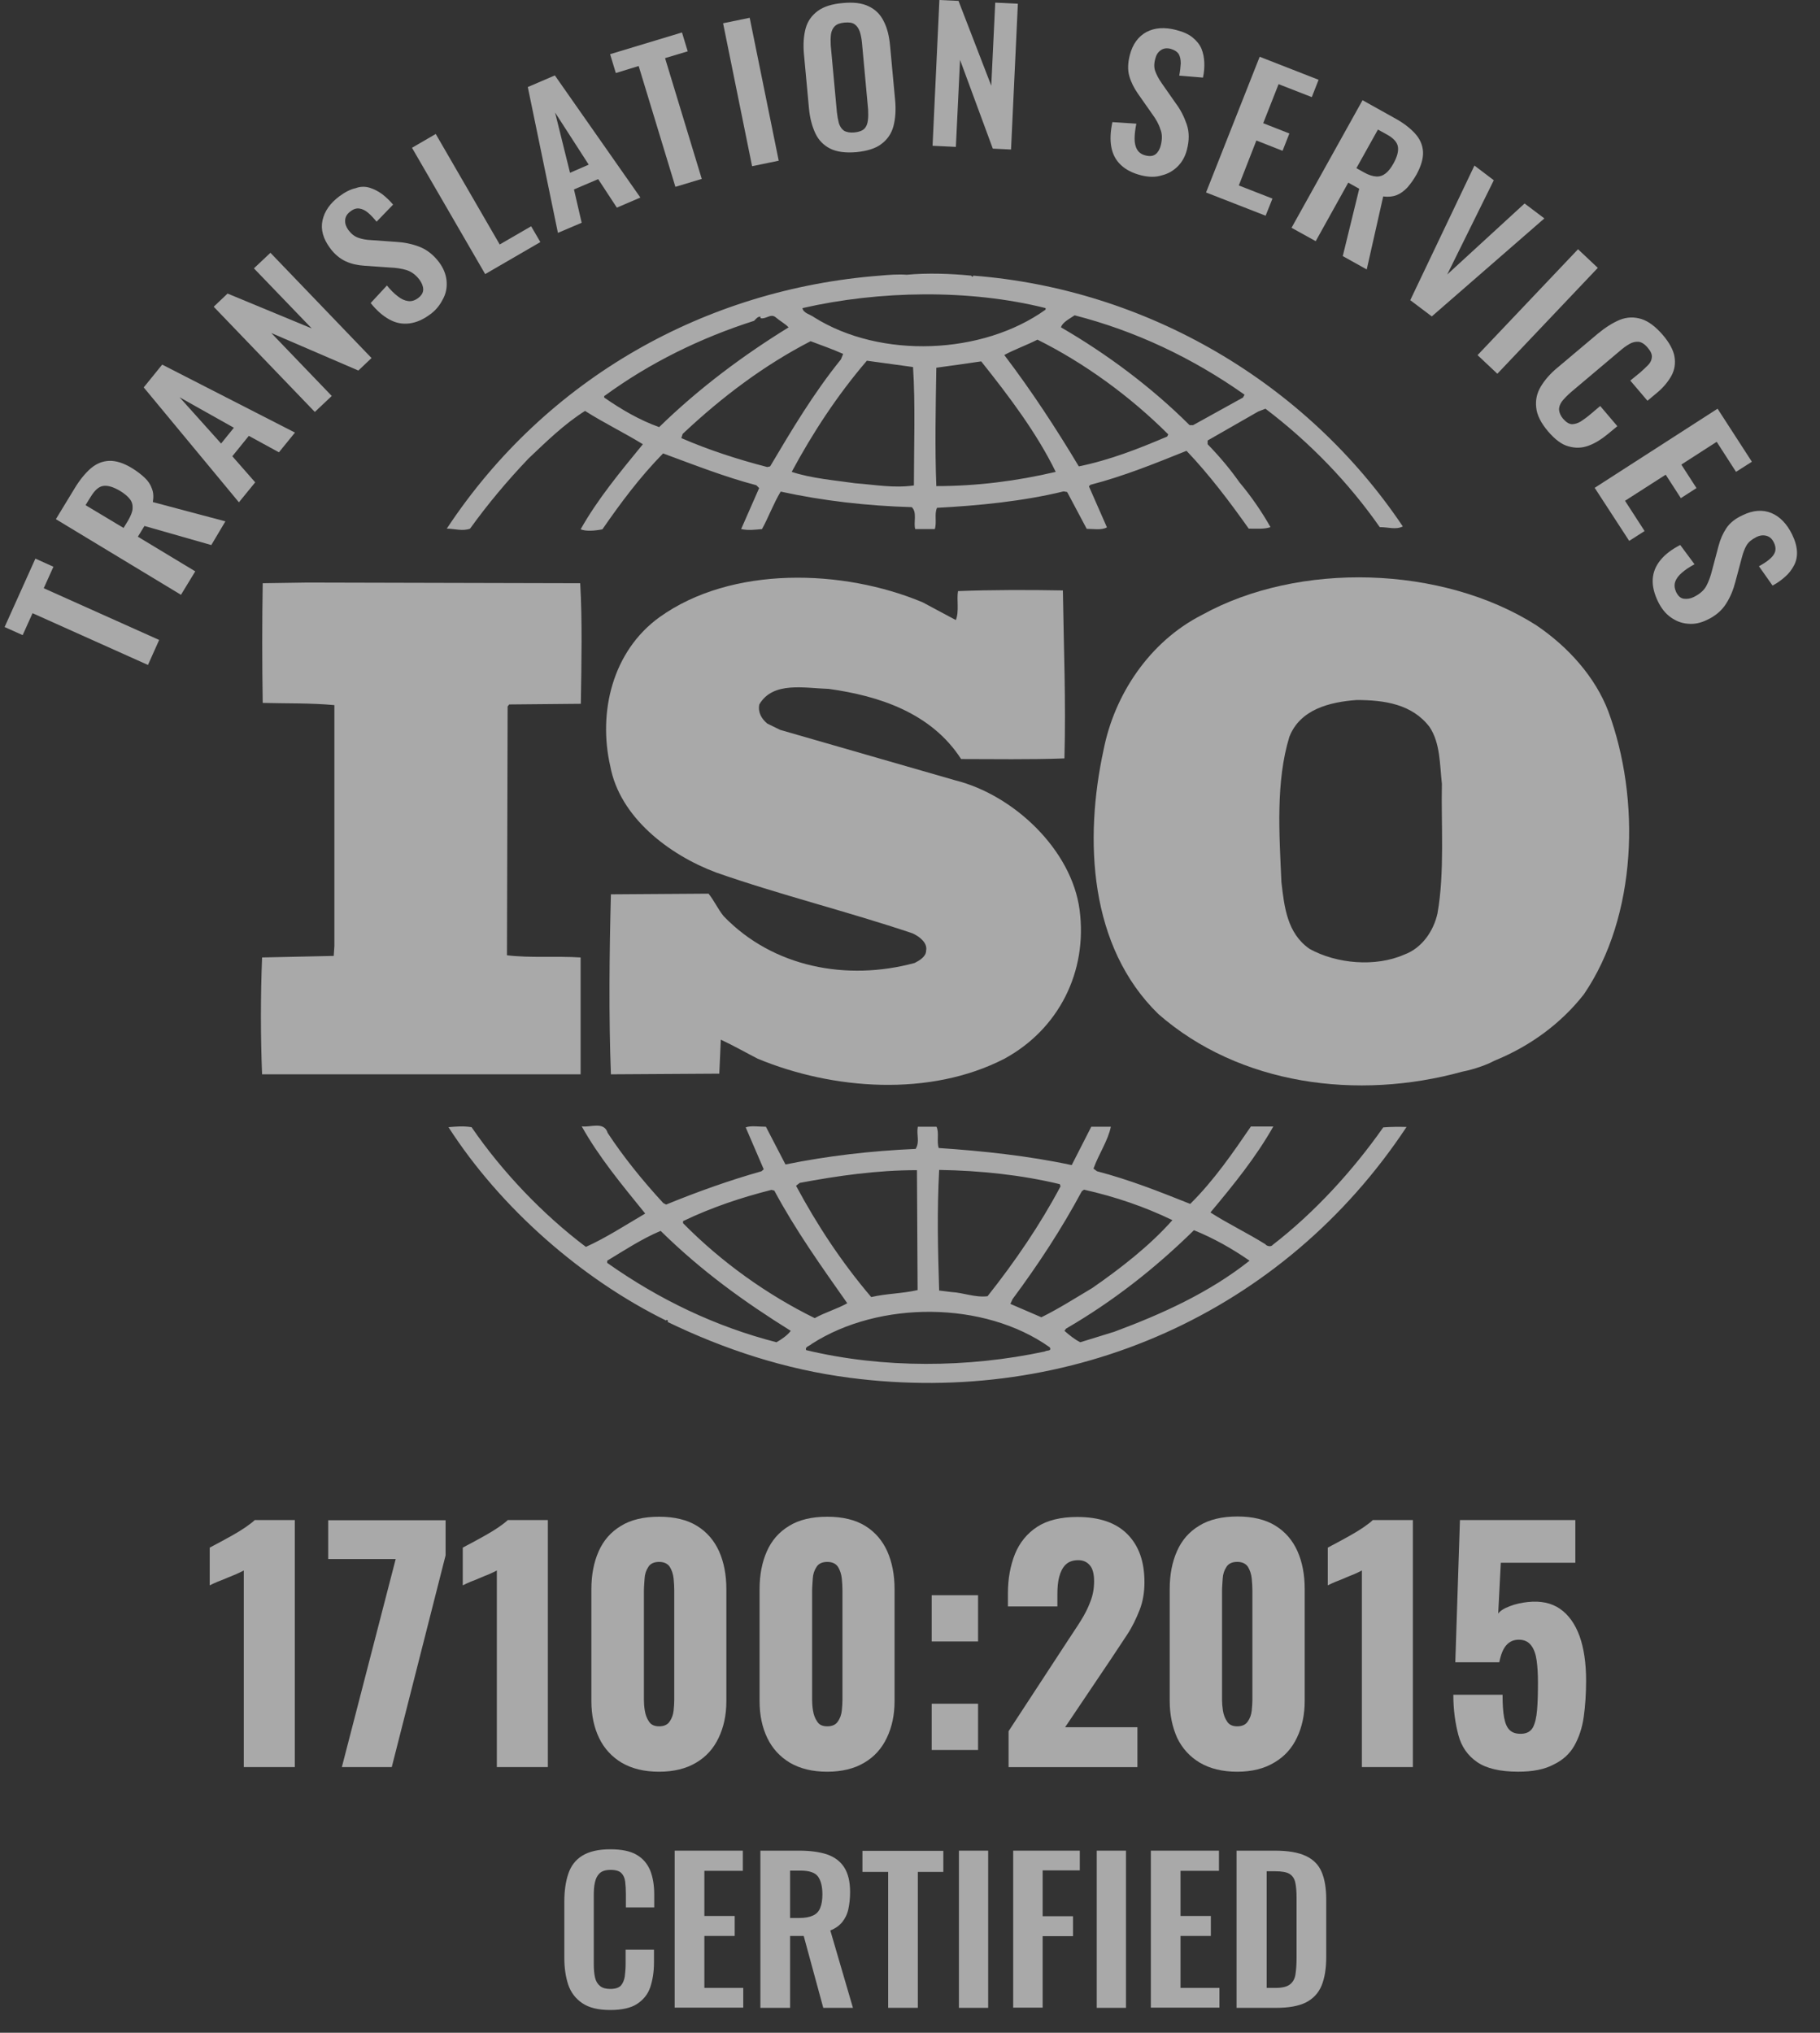
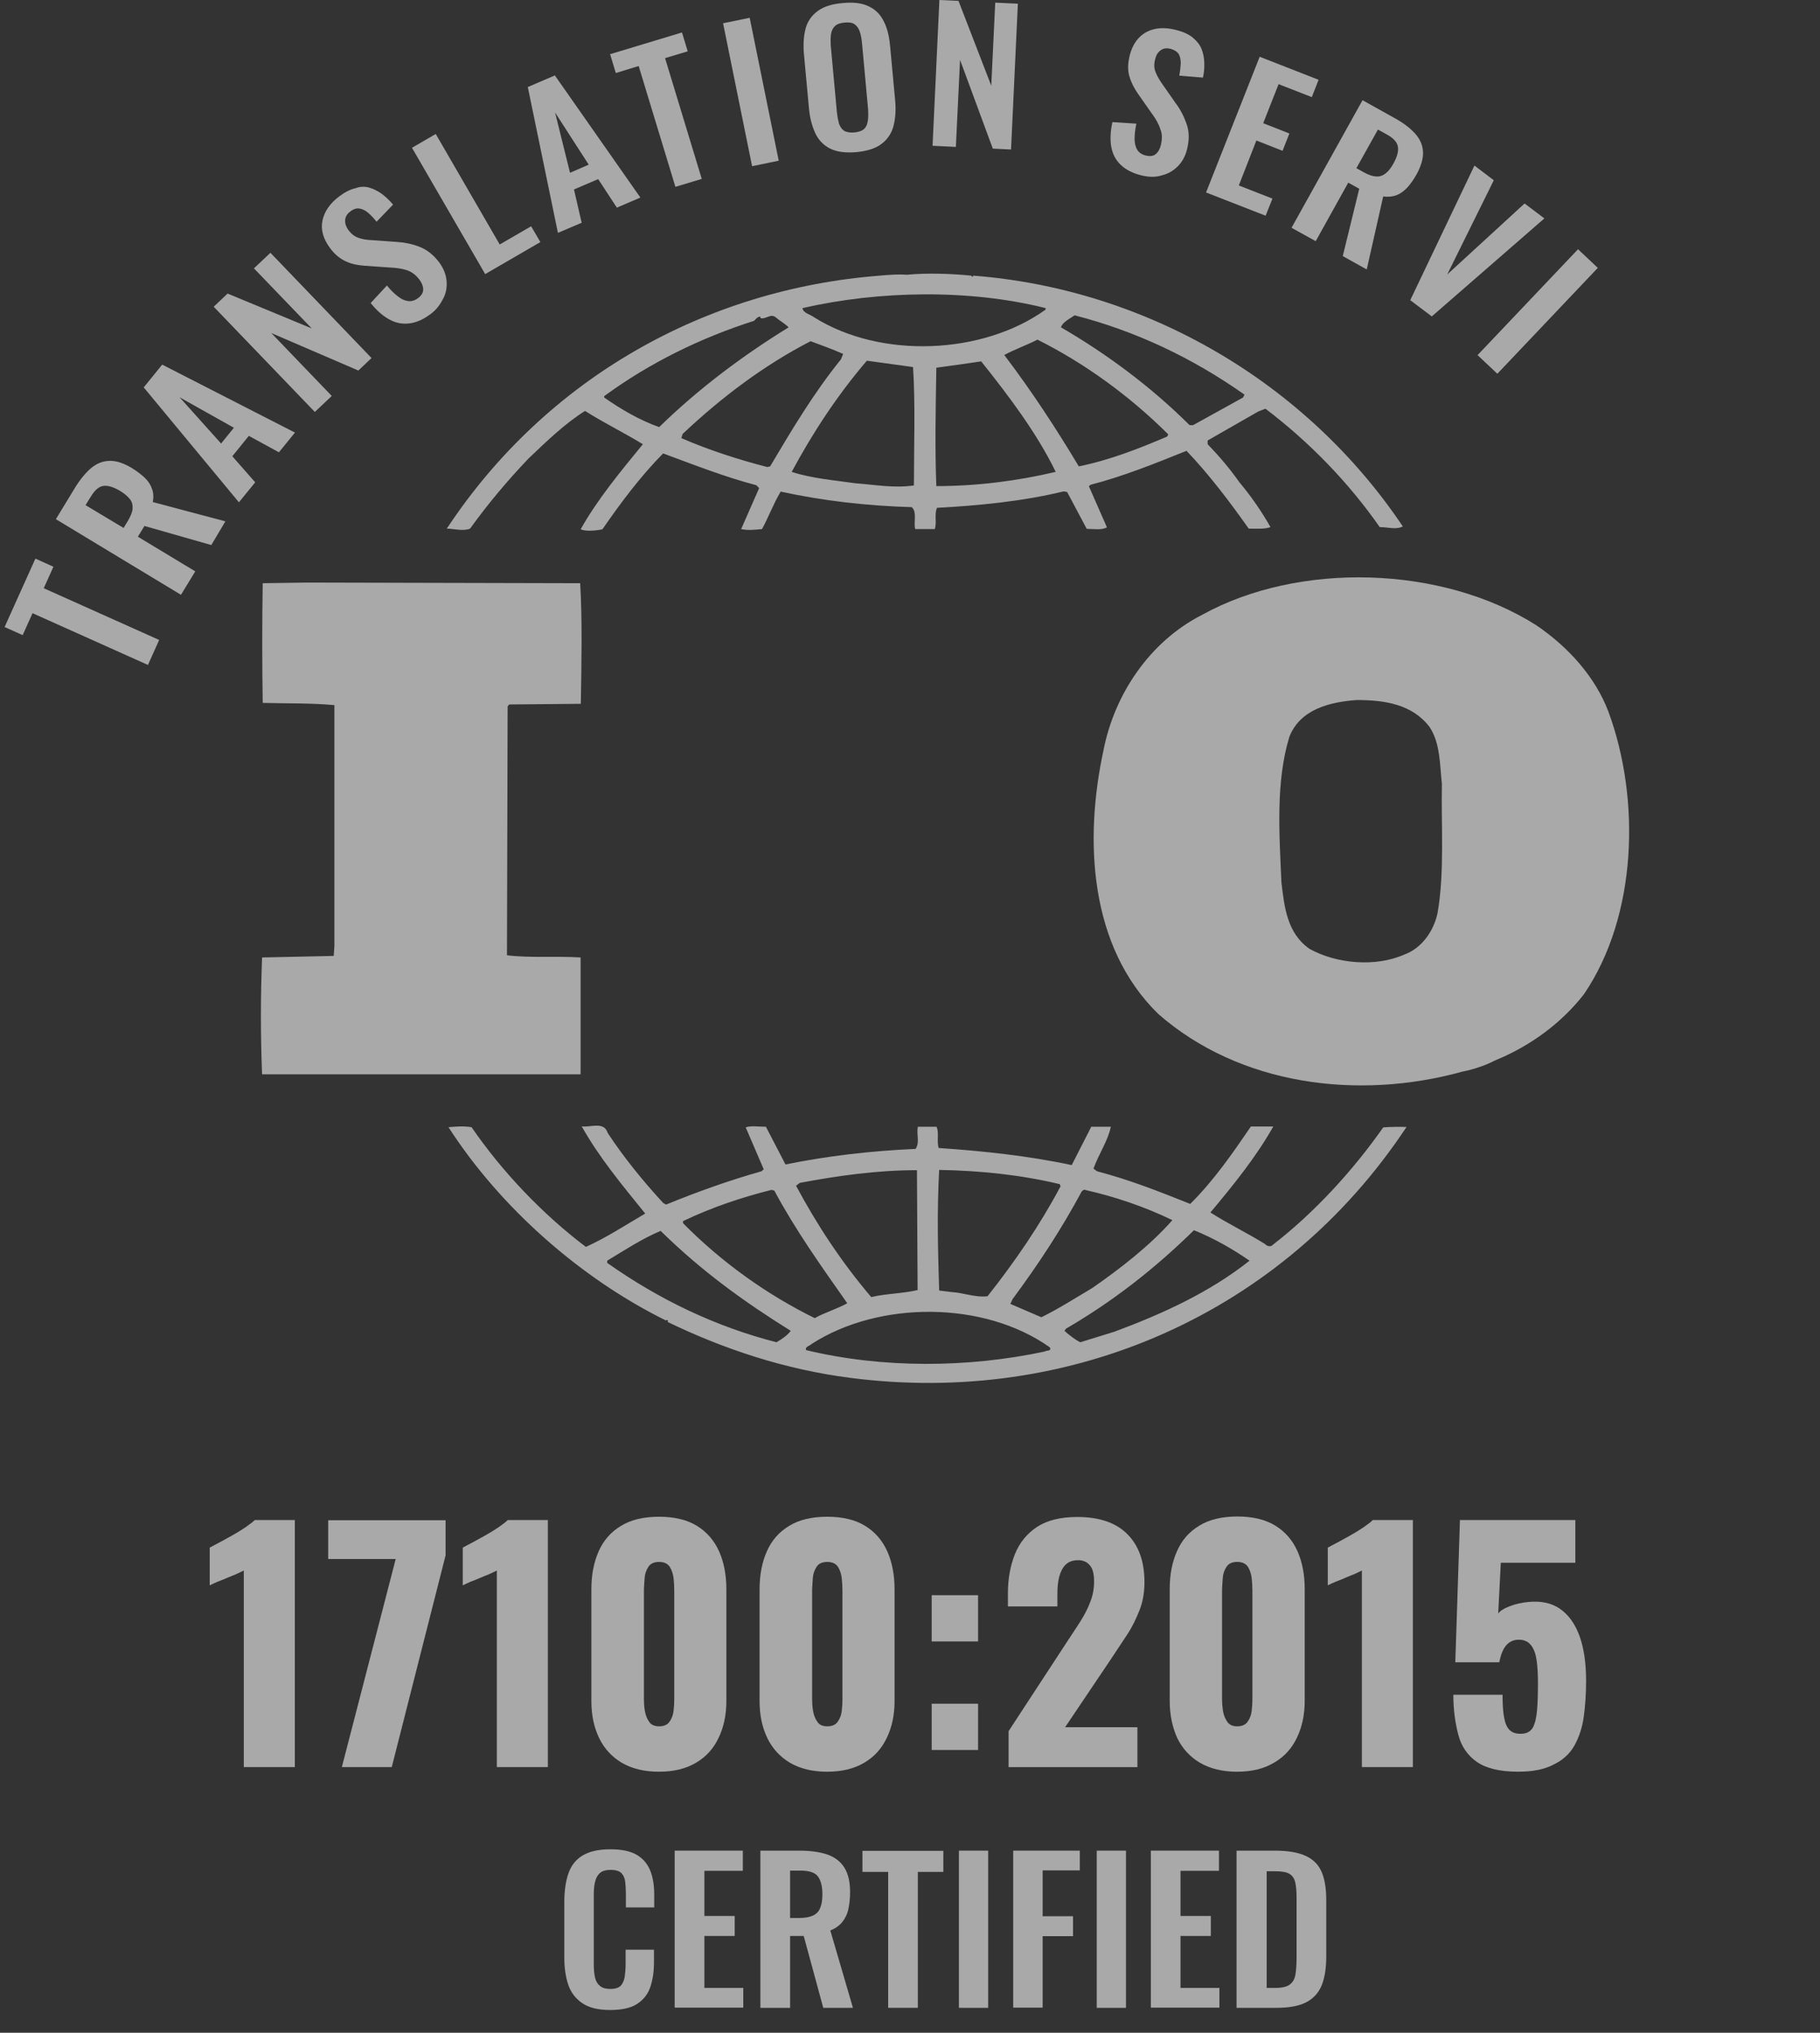
<svg xmlns="http://www.w3.org/2000/svg" width="60" height="67" viewBox="0 0 60 67" fill="none">
  <rect x="0" y="0" width="60" height="67" fill="#333333" stroke="none" />
  <g opacity="0.58">
    <path d="M4.878 21.917L1.073 20.211L0.747 20.934L0.152 20.667L1.167 18.412L1.761 18.68L1.442 19.388L5.247 21.093L4.878 21.917Z" fill="white" />
    <path d="M5.966 19.605L1.842 17.112L2.458 16.1C2.632 15.811 2.813 15.595 2.994 15.436C3.183 15.277 3.385 15.197 3.603 15.19C3.828 15.183 4.074 15.262 4.349 15.428C4.516 15.53 4.654 15.638 4.77 15.746C4.886 15.855 4.965 15.978 5.009 16.108C5.06 16.238 5.067 16.382 5.038 16.548L7.43 17.184L6.966 17.965L4.762 17.336L4.545 17.69L6.437 18.832L5.966 19.605ZM4.074 17.401L4.219 17.163C4.306 17.011 4.364 16.881 4.371 16.765C4.378 16.65 4.357 16.548 4.284 16.454C4.212 16.361 4.103 16.267 3.958 16.18C3.748 16.057 3.574 15.999 3.422 16.014C3.27 16.028 3.132 16.144 2.994 16.368L2.82 16.65L4.074 17.401Z" fill="white" />
    <path d="M7.876 16.556L4.738 12.769L5.347 12.018L9.724 14.258L9.195 14.908L8.203 14.366L7.659 15.038L8.413 15.898L7.876 16.556ZM7.289 14.619L7.71 14.099L5.92 13.094L7.289 14.619Z" fill="white" />
    <path d="M10.379 13.578L7.045 10.11L7.502 9.676L10.277 10.825L8.371 8.845L8.915 8.332L12.248 11.801L11.814 12.213L8.944 10.977L10.937 13.051L10.379 13.578Z" fill="white" />
    <path d="M14.198 10.349C13.959 10.53 13.727 10.631 13.495 10.66C13.263 10.689 13.046 10.646 12.836 10.53C12.626 10.415 12.415 10.234 12.22 9.988L12.756 9.41C12.872 9.555 12.988 9.67 13.111 9.764C13.227 9.858 13.343 9.909 13.452 9.923C13.56 9.938 13.669 9.909 13.778 9.829C13.894 9.742 13.952 9.649 13.952 9.54C13.952 9.439 13.908 9.331 13.836 9.229C13.713 9.063 13.568 8.955 13.408 8.904C13.249 8.854 13.06 8.825 12.85 8.817L12.031 8.76C11.799 8.745 11.589 8.702 11.401 8.615C11.212 8.528 11.031 8.384 10.879 8.174C10.654 7.871 10.567 7.567 10.632 7.264C10.698 6.96 10.886 6.693 11.198 6.462C11.386 6.324 11.56 6.238 11.727 6.202C11.879 6.144 12.038 6.144 12.183 6.187C12.328 6.231 12.466 6.303 12.597 6.397C12.727 6.498 12.85 6.614 12.959 6.744L12.415 7.307C12.321 7.192 12.227 7.09 12.133 7.011C12.038 6.931 11.944 6.888 11.85 6.874C11.756 6.859 11.654 6.888 11.553 6.968C11.444 7.047 11.386 7.141 11.379 7.257C11.372 7.372 11.408 7.473 11.48 7.575C11.575 7.705 11.683 7.791 11.806 7.835C11.922 7.878 12.067 7.907 12.241 7.914L13.053 7.972C13.314 7.986 13.575 8.037 13.821 8.131C14.068 8.225 14.292 8.398 14.481 8.651C14.618 8.839 14.698 9.034 14.72 9.237C14.742 9.439 14.713 9.641 14.618 9.829C14.524 10.017 14.401 10.198 14.198 10.349Z" fill="white" />
    <path d="M15.995 9.034L13.582 4.871L14.365 4.416L16.474 8.058L17.51 7.458L17.814 7.979L15.995 9.034Z" fill="white" />
    <path d="M18.393 7.675L17.4 2.869L18.292 2.486L21.111 6.511L20.336 6.844L19.72 5.904L18.922 6.244L19.176 7.342L18.393 7.675ZM18.792 5.695L19.408 5.427L18.299 3.708L18.792 5.695Z" fill="white" />
    <path d="M22.266 6.158L21.055 2.176L20.302 2.407L20.113 1.786L22.483 1.07L22.672 1.692L21.925 1.916L23.135 5.897L22.266 6.158Z" fill="white" />
    <path d="M24.794 5.478L23.838 0.767L24.715 0.586L25.672 5.297L24.794 5.478Z" fill="white" />
    <path d="M28.228 5.015C27.88 5.044 27.59 5.008 27.372 4.9C27.155 4.791 26.988 4.625 26.88 4.394C26.771 4.163 26.698 3.888 26.669 3.57L26.503 1.778C26.474 1.453 26.496 1.171 26.561 0.932C26.626 0.694 26.764 0.506 26.959 0.362C27.155 0.217 27.43 0.13 27.778 0.101C28.134 0.065 28.423 0.101 28.641 0.21C28.858 0.311 29.025 0.477 29.134 0.701C29.25 0.925 29.315 1.193 29.344 1.518L29.511 3.317C29.54 3.635 29.518 3.917 29.453 4.163C29.387 4.408 29.25 4.603 29.054 4.748C28.866 4.892 28.59 4.979 28.228 5.015ZM28.17 4.365C28.322 4.35 28.431 4.307 28.496 4.242C28.561 4.177 28.597 4.083 28.612 3.967C28.626 3.852 28.626 3.736 28.619 3.606L28.416 1.402C28.402 1.265 28.38 1.149 28.344 1.041C28.307 0.94 28.257 0.86 28.177 0.802C28.097 0.745 27.988 0.73 27.836 0.745C27.691 0.759 27.59 0.795 27.517 0.867C27.452 0.932 27.409 1.026 27.394 1.135C27.38 1.243 27.38 1.366 27.387 1.496L27.59 3.7C27.604 3.83 27.626 3.946 27.655 4.061C27.691 4.17 27.742 4.249 27.822 4.307C27.909 4.358 28.025 4.379 28.17 4.365Z" fill="white" />
    <path d="M30.744 4.805L30.969 0L31.599 0.029L32.679 2.825L32.81 0.087L33.556 0.123L33.331 4.928L32.73 4.899L31.65 1.973L31.512 4.842L30.744 4.805Z" fill="white" />
    <path d="M37.629 5.781C37.339 5.709 37.114 5.593 36.948 5.434C36.781 5.275 36.68 5.08 36.636 4.842C36.593 4.603 36.607 4.336 36.672 4.025L37.462 4.076C37.426 4.256 37.404 4.423 37.404 4.574C37.404 4.719 37.433 4.842 37.491 4.936C37.549 5.03 37.644 5.095 37.767 5.124C37.912 5.16 38.02 5.145 38.1 5.08C38.18 5.015 38.238 4.914 38.267 4.791C38.318 4.589 38.318 4.408 38.252 4.256C38.202 4.09 38.107 3.924 37.984 3.758L37.513 3.086C37.383 2.898 37.288 2.71 37.23 2.508C37.172 2.305 37.18 2.081 37.245 1.821C37.339 1.453 37.528 1.2 37.796 1.055C38.071 0.911 38.397 0.889 38.781 0.99C39.006 1.048 39.187 1.128 39.318 1.236C39.448 1.344 39.55 1.467 39.608 1.604C39.666 1.749 39.695 1.901 39.702 2.06C39.709 2.219 39.695 2.392 39.658 2.558L38.876 2.493C38.905 2.349 38.919 2.211 38.926 2.089C38.926 1.966 38.905 1.865 38.861 1.785C38.81 1.706 38.723 1.648 38.6 1.612C38.47 1.576 38.361 1.59 38.267 1.655C38.173 1.72 38.115 1.814 38.086 1.937C38.042 2.096 38.042 2.233 38.086 2.349C38.129 2.464 38.194 2.594 38.296 2.739L38.76 3.404C38.919 3.613 39.035 3.845 39.122 4.097C39.209 4.35 39.209 4.625 39.129 4.936C39.071 5.16 38.97 5.34 38.825 5.485C38.68 5.629 38.506 5.731 38.296 5.781C38.093 5.846 37.868 5.839 37.629 5.781Z" fill="white" />
    <path d="M39.76 6.344L41.528 1.871L43.47 2.63L43.246 3.201L42.151 2.774L41.644 4.061L42.507 4.4L42.282 4.971L41.419 4.631L40.84 6.113L41.949 6.546L41.724 7.11L39.76 6.344Z" fill="white" />
    <path d="M42.578 7.508L44.919 3.303L45.955 3.881C46.252 4.04 46.477 4.213 46.644 4.394C46.811 4.575 46.898 4.777 46.912 4.994C46.926 5.21 46.854 5.463 46.702 5.745C46.608 5.911 46.506 6.056 46.398 6.179C46.289 6.294 46.173 6.381 46.042 6.432C45.912 6.482 45.767 6.497 45.6 6.475L45.057 8.881L44.267 8.441L44.81 6.222L44.448 6.02L43.375 7.949L42.578 7.508ZM44.716 5.543L44.962 5.68C45.115 5.767 45.252 5.81 45.368 5.817C45.484 5.825 45.586 5.789 45.68 5.716C45.774 5.644 45.861 5.528 45.941 5.384C46.057 5.174 46.108 4.994 46.086 4.842C46.064 4.69 45.941 4.553 45.716 4.43L45.426 4.271L44.716 5.543Z" fill="white" />
    <path d="M46.492 9.894L48.608 5.457L49.246 5.941L47.71 9.048L50.261 6.707L50.913 7.199L47.202 10.429L46.492 9.894Z" fill="white" />
    <path d="M48.711 11.705L52.023 8.215L52.675 8.829L49.363 12.319L48.711 11.705Z" fill="white" />
-     <path d="M51.036 14.22C50.804 13.946 50.666 13.678 50.645 13.433C50.616 13.187 50.666 12.956 50.797 12.739C50.927 12.522 51.108 12.313 51.355 12.11L52.667 11.005C52.92 10.795 53.16 10.643 53.399 10.542C53.638 10.448 53.87 10.441 54.109 10.514C54.341 10.586 54.573 10.759 54.812 11.034C55.036 11.294 55.167 11.54 55.203 11.756C55.239 11.973 55.211 12.183 55.102 12.385C54.993 12.58 54.834 12.775 54.623 12.949L54.312 13.209L53.746 12.544L54.065 12.284C54.167 12.197 54.254 12.11 54.334 12.031C54.413 11.951 54.45 11.865 54.457 11.771C54.464 11.677 54.42 11.576 54.319 11.46C54.218 11.337 54.116 11.279 54.022 11.265C53.92 11.258 53.819 11.279 53.718 11.337C53.616 11.395 53.507 11.475 53.399 11.569L51.797 12.92C51.666 13.035 51.565 13.137 51.493 13.23C51.427 13.324 51.391 13.418 51.398 13.512C51.406 13.606 51.449 13.707 51.529 13.801C51.63 13.917 51.724 13.975 51.819 13.982C51.913 13.982 52.007 13.953 52.109 13.895C52.203 13.83 52.312 13.758 52.42 13.664L52.754 13.382L53.319 14.047L53.022 14.293C52.804 14.473 52.587 14.611 52.37 14.69C52.152 14.77 51.935 14.777 51.71 14.712C51.485 14.654 51.268 14.488 51.036 14.22Z" fill="white" />
-     <path d="M52.572 16.079L56.623 13.471L57.754 15.219L57.232 15.552L56.594 14.562L55.428 15.313L55.928 16.087L55.413 16.419L54.913 15.646L53.572 16.506L54.217 17.503L53.71 17.828L52.572 16.079Z" fill="white" />
-     <path d="M54.66 19.828C54.53 19.56 54.472 19.315 54.486 19.084C54.501 18.852 54.588 18.65 54.74 18.462C54.892 18.274 55.11 18.108 55.392 17.963L55.864 18.599C55.697 18.686 55.559 18.78 55.45 18.874C55.342 18.968 55.262 19.069 55.226 19.177C55.19 19.286 55.204 19.394 55.255 19.51C55.32 19.64 55.4 19.719 55.508 19.734C55.617 19.748 55.726 19.734 55.842 19.676C56.03 19.582 56.168 19.466 56.248 19.322C56.327 19.177 56.393 18.997 56.443 18.794L56.654 18C56.712 17.776 56.798 17.581 56.914 17.407C57.03 17.234 57.212 17.089 57.451 16.981C57.791 16.814 58.11 16.793 58.393 16.908C58.675 17.024 58.907 17.262 59.081 17.617C59.183 17.826 59.234 18.014 59.241 18.188C59.248 18.354 59.212 18.513 59.139 18.643C59.067 18.78 58.973 18.903 58.849 19.011C58.726 19.12 58.589 19.221 58.436 19.3L57.987 18.664C58.117 18.592 58.233 18.52 58.328 18.44C58.422 18.361 58.487 18.281 58.516 18.195C58.545 18.108 58.538 18 58.48 17.884C58.422 17.761 58.342 17.689 58.233 17.66C58.125 17.631 58.016 17.645 57.9 17.703C57.755 17.776 57.646 17.862 57.581 17.971C57.516 18.079 57.465 18.216 57.422 18.383L57.212 19.17C57.146 19.423 57.052 19.669 56.907 19.893C56.77 20.117 56.552 20.305 56.269 20.435C56.059 20.536 55.856 20.579 55.646 20.558C55.436 20.543 55.255 20.471 55.081 20.348C54.907 20.225 54.769 20.052 54.66 19.828Z" fill="white" />
    <path d="M53.022 23.449C52.594 22.322 51.71 21.325 50.637 20.602C47.535 18.637 42.817 18.499 39.621 20.27C37.882 21.158 36.737 22.907 36.382 24.714C35.737 27.677 35.903 31.203 38.193 33.428C40.868 35.763 44.752 36.276 48.209 35.322C48.376 35.293 48.891 35.163 49.253 34.968L49.354 34.924C50.427 34.476 51.449 33.754 52.217 32.771C53.971 30.198 54.094 26.347 53.022 23.449ZM47.39 30.105C47.267 30.668 46.89 31.246 46.296 31.463C45.347 31.882 44.057 31.767 43.172 31.275C42.433 30.762 42.339 29.895 42.245 29.078C42.172 27.467 42.056 25.762 42.506 24.287C42.861 23.377 43.839 23.138 44.723 23.073C45.651 23.073 46.557 23.211 47.129 23.962C47.485 24.497 47.463 25.198 47.535 25.834C47.506 27.163 47.63 28.753 47.39 30.105Z" fill="white" />
    <path d="M19.141 31.558C18.351 31.507 17.474 31.58 16.713 31.486L16.735 23.284L16.786 23.219L19.148 23.197C19.17 21.868 19.199 20.437 19.127 19.223L10.14 19.201L8.661 19.223C8.64 20.459 8.64 21.904 8.661 23.168C9.473 23.19 10.234 23.168 11.024 23.241V31.182L11.002 31.507L8.64 31.558C8.589 32.866 8.589 34.123 8.64 35.41H19.141V31.558Z" fill="white" />
    <path d="M45.601 37.159C44.601 38.583 43.34 39.963 41.956 41.033C41.905 41.105 41.76 41.076 41.716 41.011C41.115 40.635 40.477 40.332 39.904 39.963C40.666 39.053 41.405 38.142 41.977 37.13H41.238C40.644 37.998 40.02 38.908 39.238 39.681C38.187 39.262 37.237 38.886 36.165 38.605L36.049 38.518C36.216 38.048 36.527 37.6 36.621 37.138H35.976L35.331 38.402C33.925 38.099 32.374 37.933 30.947 37.839C30.874 37.629 30.968 37.326 30.874 37.138H30.258C30.207 37.42 30.331 37.629 30.186 37.868C28.707 37.933 27.28 38.099 25.895 38.381L25.25 37.138C25.011 37.138 24.75 37.094 24.584 37.159L25.178 38.54L25.105 38.605C24.033 38.908 22.982 39.284 21.96 39.703L21.866 39.653C21.199 38.93 20.554 38.135 20.032 37.34C19.916 36.943 19.438 37.174 19.177 37.123C19.75 38.149 20.511 39.06 21.271 39.999C20.627 40.375 19.989 40.794 19.315 41.098C17.887 40.021 16.553 38.619 15.546 37.152C15.256 37.109 15.068 37.13 14.785 37.152C16.503 39.819 19.17 42.153 21.96 43.526C21.96 43.526 21.96 43.504 21.982 43.504C22.003 43.504 22.047 43.547 22.003 43.569C23.888 44.48 25.888 45.137 28.012 45.412C35.331 46.366 42.318 43.266 46.369 37.145C46.152 37.138 45.84 37.138 45.601 37.159ZM35.665 39.262L35.737 39.212C36.766 39.443 37.737 39.775 38.651 40.216C37.89 41.076 36.911 41.828 36.005 42.456C35.455 42.781 34.904 43.136 34.331 43.417L33.309 42.977L33.382 42.818C34.23 41.676 34.998 40.505 35.665 39.262ZM30.961 38.561C32.324 38.583 33.679 38.727 34.94 39.031L34.962 39.103C34.295 40.361 33.462 41.582 32.556 42.724C32.15 42.774 31.766 42.608 31.367 42.586L30.961 42.536C30.918 41.156 30.889 39.941 30.961 38.561ZM26.366 38.988C27.606 38.756 28.896 38.569 30.229 38.569L30.251 42.521C29.751 42.637 29.2 42.637 28.722 42.752C27.743 41.603 26.932 40.368 26.243 39.082L26.366 38.988ZM22.525 40.245C23.46 39.797 24.431 39.472 25.431 39.219L25.526 39.241C26.214 40.527 27.077 41.741 27.932 42.955C27.599 43.143 27.193 43.258 26.859 43.446C25.287 42.673 23.786 41.603 22.518 40.317V40.245H22.525ZM25.598 44.241C23.598 43.728 21.735 42.839 20.018 41.625V41.553C20.59 41.206 21.163 40.83 21.779 40.57C23.141 41.907 24.54 42.911 26.069 43.865C25.961 44.01 25.765 44.147 25.598 44.241ZM34.447 44.545C31.918 45.087 29.106 45.108 26.577 44.501C26.526 44.386 26.693 44.364 26.765 44.292C28.983 42.868 32.44 42.868 34.607 44.407C34.686 44.545 34.491 44.501 34.447 44.545ZM36.737 43.894L35.614 44.241C35.426 44.147 35.259 44.01 35.092 43.865L35.143 43.793C36.672 42.904 38.049 41.835 39.361 40.548C40.006 40.809 40.622 41.156 41.194 41.553C39.861 42.608 38.31 43.309 36.737 43.894Z" fill="white" />
    <path d="M15.497 17.424C16.069 16.629 16.714 15.856 17.424 15.112C18.041 14.526 18.613 13.97 19.287 13.544C19.91 13.941 20.599 14.274 21.193 14.642C20.454 15.545 19.693 16.463 19.142 17.446C19.309 17.518 19.62 17.496 19.86 17.446C20.454 16.586 21.099 15.719 21.86 14.945C22.882 15.321 23.889 15.719 24.933 15.993L25.027 16.087L24.433 17.439C24.694 17.489 24.86 17.46 25.121 17.439C25.339 17.041 25.498 16.6 25.737 16.203C27.122 16.506 28.578 16.673 30.057 16.716C30.245 16.882 30.107 17.229 30.173 17.439H30.818C30.89 17.207 30.796 16.947 30.89 16.738C32.274 16.665 33.731 16.521 35.065 16.196L35.181 16.217L35.826 17.431C36.043 17.431 36.326 17.482 36.492 17.381L35.898 16.029L35.949 15.979C37.043 15.697 38.072 15.278 39.116 14.859C39.855 15.632 40.544 16.543 41.167 17.424C41.428 17.424 41.689 17.446 41.884 17.374C41.594 16.86 41.239 16.347 40.862 15.899C40.551 15.459 40.218 15.061 39.812 14.642V14.519L41.478 13.565L41.718 13.471C43.167 14.57 44.457 15.899 45.486 17.374C45.776 17.374 46.008 17.468 46.247 17.352C43.051 12.59 37.782 9.526 32.086 9.085L32.064 9.128L32.014 9.085C31.368 9.02 30.578 8.991 29.89 9.056C29.629 9.035 29.317 9.056 29.006 9.085C23.288 9.526 18.019 12.445 14.729 17.424C14.968 17.424 15.258 17.518 15.497 17.424ZM25.389 15.372L25.295 15.394C24.317 15.141 23.36 14.83 22.461 14.44L22.505 14.302C23.817 13.067 25.201 12.033 26.723 11.246C27.085 11.383 27.44 11.506 27.796 11.665L27.723 11.845C26.817 12.966 26.1 14.172 25.389 15.372ZM30.129 16.001C29.462 16.095 28.868 15.979 28.194 15.928C27.549 15.834 26.745 15.769 26.1 15.553C26.788 14.274 27.6 13.031 28.578 11.889L30.1 12.098C30.18 13.312 30.129 14.714 30.129 16.001ZM30.868 16.022C30.818 14.779 30.847 13.406 30.868 12.12C31.347 12.055 31.869 11.983 32.347 11.911C33.275 13.074 34.18 14.274 34.804 15.553C33.514 15.856 32.202 16.022 30.868 16.022ZM38.478 14.389C37.543 14.787 36.594 15.162 35.565 15.372C34.825 14.136 34.014 12.893 33.108 11.701C33.441 11.52 33.847 11.376 34.202 11.195C35.753 11.968 37.253 13.059 38.514 14.317L38.478 14.389ZM35.427 10.393C37.427 10.906 39.312 11.795 41.029 13.009L40.978 13.103L39.333 14.013H39.217C37.956 12.756 36.478 11.658 34.978 10.79C35.021 10.624 35.26 10.509 35.427 10.393ZM34.47 10.155V10.205C32.398 11.694 29.035 11.838 26.839 10.458C26.716 10.364 26.477 10.321 26.455 10.155C28.984 9.576 31.963 9.526 34.47 10.155ZM19.925 13.052C21.425 11.954 23.099 11.137 24.86 10.574C24.933 10.501 24.976 10.436 25.07 10.436V10.487C25.259 10.53 25.404 10.321 25.571 10.458C25.715 10.581 25.882 10.668 25.998 10.79C24.52 11.701 23.063 12.778 21.73 14.078C21.084 13.847 20.49 13.5 19.918 13.103V13.052H19.925Z" fill="white" />
-     <path d="M30.156 31.739C27.916 32.346 25.481 31.883 23.858 30.199C23.669 29.968 23.546 29.686 23.358 29.455L20.14 29.477C20.089 31.37 20.067 33.538 20.14 35.41L23.713 35.388L23.763 34.268C24.169 34.456 24.575 34.687 24.981 34.896C27.46 35.923 30.656 36.161 33.112 34.896C34.903 33.921 35.859 32.028 35.591 29.99C35.33 28.01 33.424 26.203 31.489 25.719L25.72 24.057L25.293 23.848C25.104 23.689 24.981 23.479 25.032 23.219C25.481 22.446 26.532 22.684 27.322 22.706C28.989 22.937 30.706 23.501 31.685 25.018C32.736 25.018 33.946 25.04 35.091 24.997C35.142 23.082 35.069 21.405 35.04 19.461C33.968 19.44 32.656 19.44 31.583 19.483C31.533 19.758 31.627 20.155 31.511 20.437L30.416 19.852C27.793 18.753 24.119 18.637 21.741 20.343C20.191 21.463 19.712 23.472 20.118 25.25C20.43 26.933 22.046 28.169 23.597 28.754C25.72 29.498 27.938 30.04 30.083 30.763C30.293 30.857 30.583 31.067 30.532 31.327C30.532 31.529 30.322 31.652 30.156 31.739Z" fill="white" />
    <path d="M8.037 58.243V51.762C7.965 51.805 7.878 51.841 7.784 51.885C7.69 51.921 7.588 51.964 7.487 52.007C7.385 52.051 7.284 52.094 7.182 52.13C7.088 52.173 6.994 52.21 6.914 52.253V51.01C6.987 50.967 7.095 50.916 7.226 50.844C7.363 50.772 7.501 50.692 7.661 50.605C7.813 50.519 7.958 50.432 8.095 50.338C8.226 50.244 8.327 50.172 8.4 50.1H9.719V58.243H8.037Z" fill="white" />
    <path d="M11.27 58.244L13.045 51.386H10.82V50.107H14.69V51.264L12.915 58.244H11.27Z" fill="white" />
    <path d="M16.379 58.243V51.762C16.307 51.805 16.22 51.841 16.125 51.885C16.031 51.921 15.93 51.964 15.828 52.007C15.727 52.051 15.626 52.094 15.524 52.13C15.43 52.173 15.336 52.21 15.256 52.253V51.01C15.328 50.967 15.437 50.916 15.568 50.844C15.705 50.772 15.843 50.692 16.002 50.605C16.154 50.519 16.299 50.432 16.437 50.338C16.568 50.244 16.669 50.172 16.742 50.1H18.061V58.243H16.379Z" fill="white" />
    <path d="M21.728 58.396C21.235 58.396 20.83 58.295 20.496 58.1C20.17 57.905 19.916 57.63 19.75 57.283C19.583 56.937 19.496 56.532 19.496 56.069V52.384C19.496 51.907 19.576 51.495 19.735 51.134C19.895 50.773 20.134 50.498 20.467 50.296C20.793 50.093 21.214 49.992 21.728 49.992C22.236 49.992 22.656 50.093 22.982 50.296C23.308 50.498 23.547 50.78 23.707 51.134C23.866 51.495 23.946 51.907 23.946 52.384V56.069C23.946 56.525 23.859 56.929 23.692 57.276C23.526 57.63 23.279 57.905 22.946 58.1C22.62 58.295 22.214 58.396 21.728 58.396ZM21.728 56.9C21.888 56.9 22.004 56.85 22.076 56.742C22.149 56.64 22.192 56.517 22.207 56.38C22.221 56.243 22.228 56.127 22.228 56.026V52.42C22.228 52.305 22.221 52.175 22.207 52.03C22.192 51.886 22.149 51.755 22.083 51.647C22.011 51.539 21.895 51.481 21.728 51.481C21.562 51.481 21.438 51.539 21.373 51.647C21.301 51.755 21.257 51.886 21.25 52.03C21.243 52.175 21.228 52.305 21.228 52.42V56.026C21.228 56.127 21.235 56.243 21.257 56.38C21.279 56.517 21.322 56.64 21.395 56.742C21.46 56.85 21.576 56.9 21.728 56.9Z" fill="white" />
    <path d="M27.273 58.396C26.78 58.396 26.375 58.295 26.041 58.1C25.715 57.905 25.461 57.63 25.295 57.283C25.128 56.937 25.041 56.532 25.041 56.069V52.384C25.041 51.907 25.121 51.495 25.28 51.134C25.44 50.773 25.679 50.498 26.012 50.296C26.338 50.093 26.759 49.992 27.273 49.992C27.78 49.992 28.201 50.093 28.527 50.296C28.853 50.498 29.092 50.78 29.252 51.134C29.411 51.495 29.491 51.907 29.491 52.384V56.069C29.491 56.525 29.404 56.929 29.237 57.276C29.07 57.63 28.824 57.905 28.491 58.1C28.165 58.295 27.752 58.396 27.273 58.396ZM27.273 56.9C27.433 56.9 27.549 56.85 27.621 56.742C27.694 56.64 27.737 56.517 27.752 56.38C27.766 56.243 27.773 56.127 27.773 56.026V52.42C27.773 52.305 27.766 52.175 27.752 52.03C27.737 51.886 27.694 51.755 27.628 51.647C27.556 51.539 27.44 51.481 27.273 51.481C27.107 51.481 26.983 51.539 26.918 51.647C26.846 51.755 26.802 51.886 26.795 52.03C26.788 52.175 26.773 52.305 26.773 52.42V56.026C26.773 56.127 26.78 56.243 26.802 56.38C26.824 56.517 26.867 56.64 26.94 56.742C27.005 56.85 27.114 56.9 27.273 56.9Z" fill="white" />
    <path d="M30.715 54.103V52.578H32.244V54.103H30.715ZM30.715 57.68V56.155H32.244V57.68H30.715Z" fill="white" />
    <path d="M33.25 58.245V57.06L35.207 54.068C35.352 53.844 35.497 53.635 35.627 53.425C35.758 53.216 35.867 53.006 35.946 52.789C36.033 52.572 36.069 52.349 36.069 52.117C36.069 51.886 36.026 51.705 35.932 51.597C35.838 51.481 35.707 51.424 35.548 51.424C35.367 51.424 35.229 51.474 35.127 51.575C35.026 51.676 34.961 51.814 34.917 51.98C34.874 52.146 34.859 52.334 34.859 52.544V52.948H33.228V52.515C33.228 52.031 33.308 51.604 33.46 51.221C33.613 50.846 33.859 50.542 34.192 50.325C34.526 50.108 34.968 50 35.511 50C36.243 50 36.794 50.188 37.171 50.571C37.548 50.954 37.729 51.474 37.729 52.153C37.729 52.479 37.678 52.789 37.57 53.064C37.461 53.339 37.331 53.62 37.157 53.88C36.983 54.141 36.801 54.422 36.606 54.712L35.113 56.93H37.497V58.245H33.25Z" fill="white" />
    <path d="M40.787 58.396C40.295 58.396 39.889 58.294 39.555 58.099C39.229 57.904 38.976 57.63 38.809 57.283C38.65 56.929 38.562 56.524 38.562 56.062V52.376C38.562 51.899 38.642 51.487 38.802 51.126C38.961 50.765 39.2 50.49 39.534 50.288C39.86 50.086 40.28 49.984 40.795 49.984C41.302 49.984 41.722 50.086 42.048 50.288C42.375 50.49 42.614 50.772 42.773 51.126C42.933 51.487 43.012 51.899 43.012 52.376V56.062C43.012 56.517 42.925 56.922 42.759 57.268C42.592 57.623 42.346 57.897 42.012 58.092C41.679 58.294 41.273 58.396 40.787 58.396ZM40.787 56.9C40.947 56.9 41.063 56.849 41.135 56.741C41.208 56.64 41.251 56.517 41.266 56.38C41.28 56.242 41.288 56.127 41.288 56.026V52.42C41.288 52.304 41.28 52.174 41.266 52.029C41.251 51.885 41.208 51.755 41.143 51.646C41.07 51.538 40.954 51.48 40.787 51.48C40.621 51.48 40.498 51.538 40.432 51.646C40.36 51.755 40.316 51.885 40.309 52.029C40.302 52.174 40.287 52.304 40.287 52.42V56.026C40.287 56.127 40.295 56.242 40.316 56.38C40.338 56.517 40.382 56.64 40.454 56.741C40.519 56.849 40.635 56.9 40.787 56.9Z" fill="white" />
    <path d="M44.897 58.243V51.762C44.824 51.805 44.737 51.841 44.643 51.885C44.549 51.921 44.447 51.964 44.346 52.007C44.245 52.051 44.143 52.094 44.042 52.13C43.947 52.173 43.853 52.21 43.773 52.253V51.01C43.846 50.967 43.955 50.916 44.085 50.844C44.223 50.772 44.361 50.692 44.52 50.605C44.672 50.519 44.817 50.432 44.955 50.338C45.085 50.244 45.187 50.172 45.259 50.1H46.578V58.243H44.897Z" fill="white" />
    <path d="M50.05 58.395C49.449 58.395 48.999 58.287 48.695 58.077C48.39 57.868 48.18 57.572 48.079 57.188C47.977 56.806 47.912 56.365 47.912 55.859H49.535C49.535 56.17 49.55 56.415 49.586 56.61C49.623 56.806 49.681 56.943 49.775 57.029C49.869 57.116 49.992 57.152 50.166 57.145C50.34 57.138 50.463 57.066 50.536 56.936C50.608 56.798 50.652 56.61 50.673 56.358C50.695 56.105 50.702 55.801 50.702 55.447C50.702 55.18 50.688 54.941 50.659 54.732C50.63 54.522 50.572 54.356 50.478 54.233C50.383 54.11 50.253 54.045 50.072 54.045C49.905 54.045 49.767 54.103 49.659 54.226C49.55 54.349 49.477 54.536 49.427 54.789H47.977L48.13 50.1H51.934V51.509H49.477L49.391 53.185C49.456 53.091 49.586 53.012 49.775 52.94C49.963 52.867 50.166 52.824 50.376 52.802C50.789 52.759 51.144 52.831 51.427 53.026C51.71 53.221 51.927 53.525 52.072 53.922C52.217 54.327 52.289 54.818 52.289 55.396C52.289 55.83 52.261 56.235 52.21 56.596C52.159 56.957 52.05 57.275 51.898 57.543C51.746 57.81 51.521 58.012 51.224 58.157C50.913 58.323 50.528 58.395 50.05 58.395Z" fill="white" />
    <path d="M20.118 66.25C19.727 66.25 19.422 66.178 19.198 66.026C18.973 65.874 18.821 65.672 18.734 65.419C18.647 65.159 18.604 64.862 18.604 64.53V62.68C18.604 62.326 18.647 62.023 18.734 61.763C18.821 61.502 18.973 61.3 19.198 61.163C19.422 61.025 19.727 60.953 20.118 60.953C20.488 60.953 20.778 61.011 20.988 61.134C21.198 61.257 21.343 61.43 21.437 61.654C21.524 61.878 21.568 62.138 21.568 62.442V62.868H20.633V62.42C20.633 62.276 20.625 62.145 20.611 62.023C20.596 61.9 20.553 61.806 20.488 61.741C20.423 61.669 20.299 61.632 20.133 61.632C19.966 61.632 19.843 61.669 19.763 61.748C19.683 61.828 19.64 61.921 19.611 62.051C19.582 62.182 19.575 62.319 19.575 62.478V64.725C19.575 64.913 19.589 65.065 19.618 65.188C19.647 65.311 19.705 65.397 19.785 65.462C19.865 65.527 19.98 65.556 20.118 65.556C20.278 65.556 20.394 65.52 20.466 65.448C20.531 65.376 20.575 65.274 20.596 65.152C20.611 65.029 20.625 64.891 20.625 64.732V64.263H21.56V64.682C21.56 64.985 21.517 65.26 21.437 65.498C21.358 65.737 21.205 65.918 20.995 66.055C20.792 66.185 20.495 66.25 20.118 66.25Z" fill="white" />
    <path d="M22.242 66.179V60.998H24.489V61.663H23.221V63.151H24.221V63.809H23.221V65.522H24.503V66.172H22.242V66.179Z" fill="white" />
    <path d="M25.068 66.179V60.998H26.351C26.713 60.998 27.018 61.041 27.264 61.121C27.511 61.208 27.699 61.345 27.83 61.547C27.96 61.75 28.025 62.017 28.025 62.364C28.025 62.573 28.003 62.761 27.967 62.927C27.931 63.094 27.859 63.238 27.764 63.354C27.67 63.469 27.54 63.563 27.373 63.628L28.119 66.179H27.141L26.496 63.809H26.047V66.179H25.068ZM26.047 63.217H26.351C26.54 63.217 26.692 63.188 26.8 63.137C26.916 63.086 26.996 63 27.04 62.884C27.09 62.769 27.112 62.617 27.112 62.436C27.112 62.176 27.061 61.981 26.967 61.851C26.873 61.721 26.677 61.656 26.402 61.656H26.047V63.217Z" fill="white" />
    <path d="M29.28 66.178V61.698H28.432V61.004H31.099V61.698H30.258V66.178H29.28Z" fill="white" />
    <path d="M31.613 66.179V60.998H32.577V66.179H31.613Z" fill="white" />
    <path d="M33.402 66.179V60.998H35.598V61.648H34.373V63.159H35.374V63.816H34.373V66.172H33.402V66.179Z" fill="white" />
    <path d="M36.156 66.179V60.998H37.12V66.179H36.156Z" fill="white" />
    <path d="M37.94 66.179V60.998H40.186V61.663H38.918V63.151H39.918V63.809H38.918V65.522H40.201V66.172H37.94V66.179Z" fill="white" />
    <path d="M40.766 66.179V60.998H42.027C42.462 60.998 42.802 61.056 43.048 61.172C43.295 61.287 43.469 61.461 43.57 61.699C43.672 61.937 43.722 62.241 43.722 62.609V64.503C43.722 64.879 43.672 65.189 43.57 65.442C43.469 65.688 43.295 65.876 43.056 65.999C42.817 66.121 42.483 66.179 42.07 66.179H40.766ZM41.744 65.522H42.041C42.266 65.522 42.425 65.486 42.527 65.406C42.628 65.326 42.686 65.218 42.708 65.074C42.73 64.929 42.744 64.748 42.744 64.532V62.552C42.744 62.342 42.73 62.176 42.701 62.046C42.672 61.916 42.606 61.822 42.512 61.764C42.418 61.706 42.259 61.677 42.041 61.677H41.758V65.522H41.744Z" fill="white" />
  </g>
</svg>